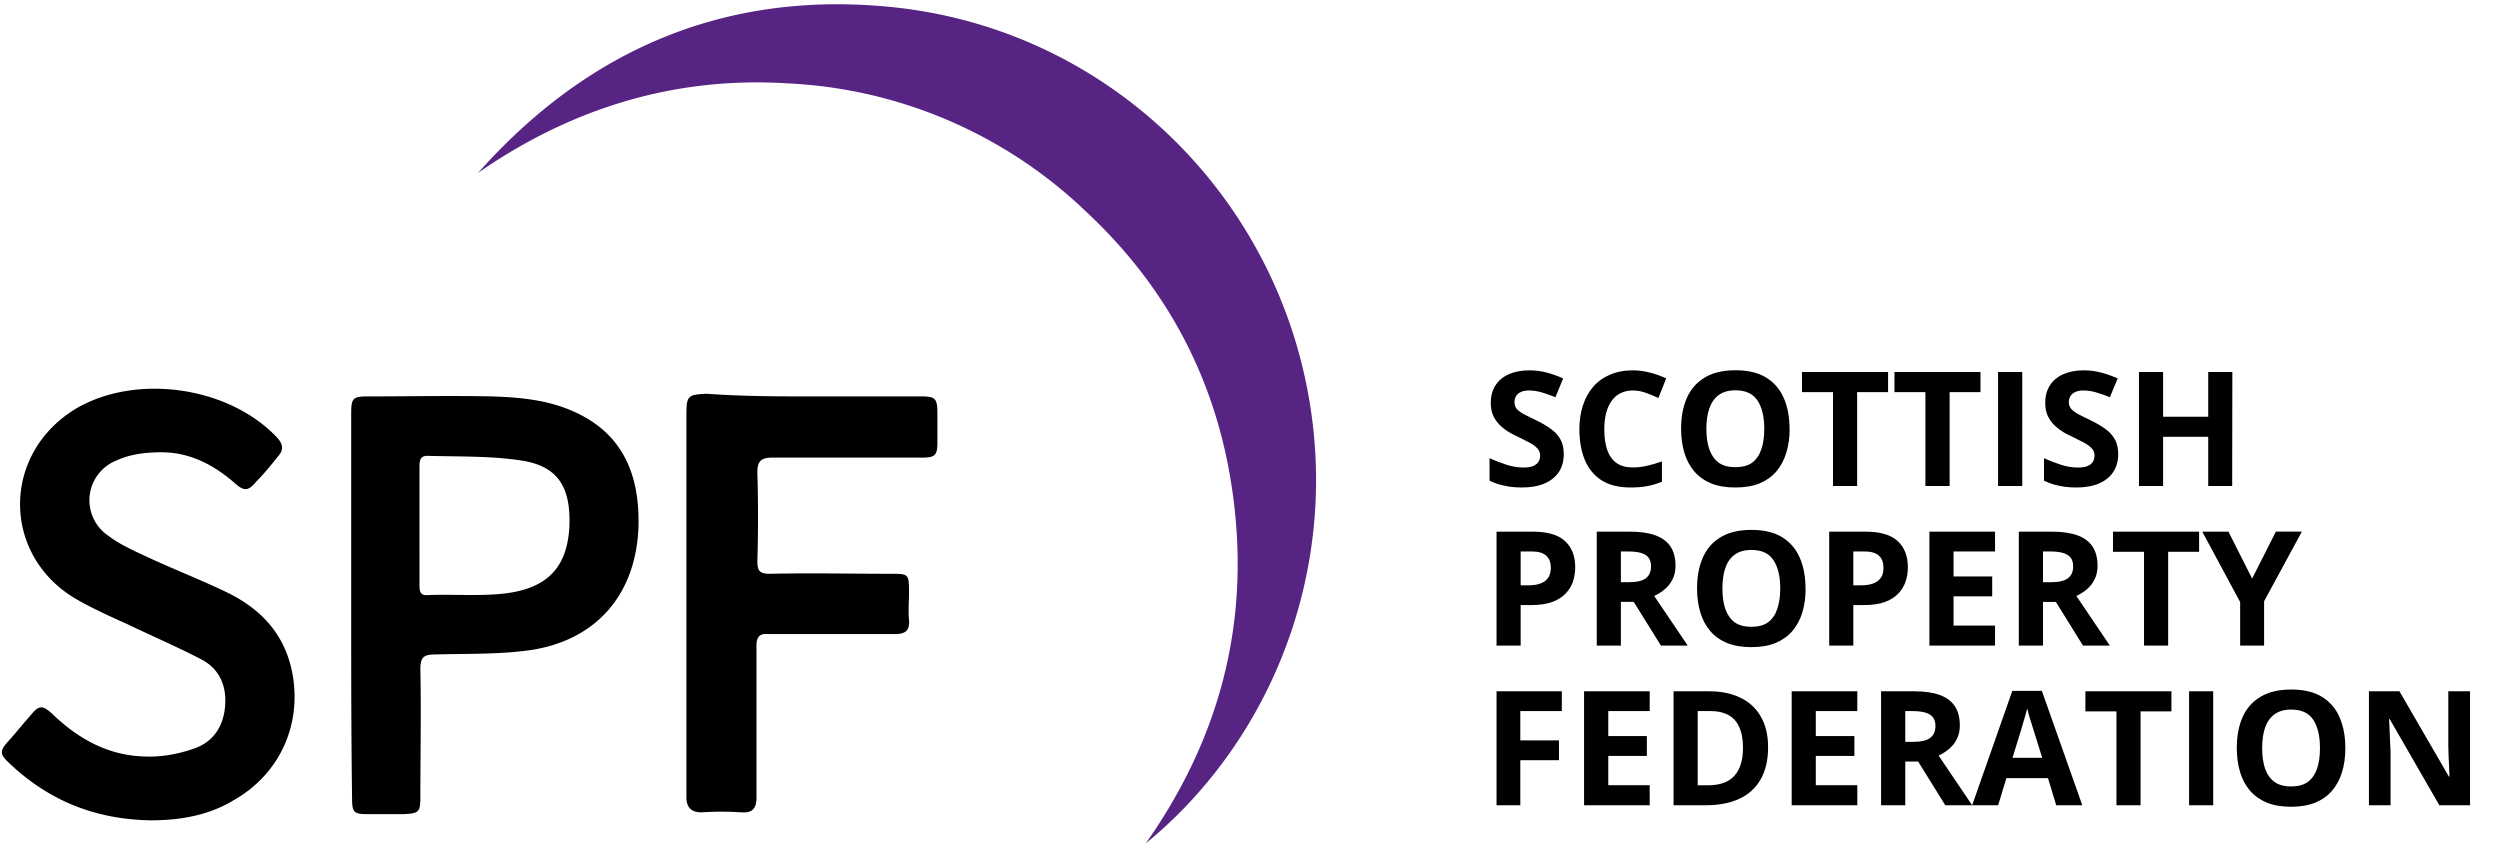
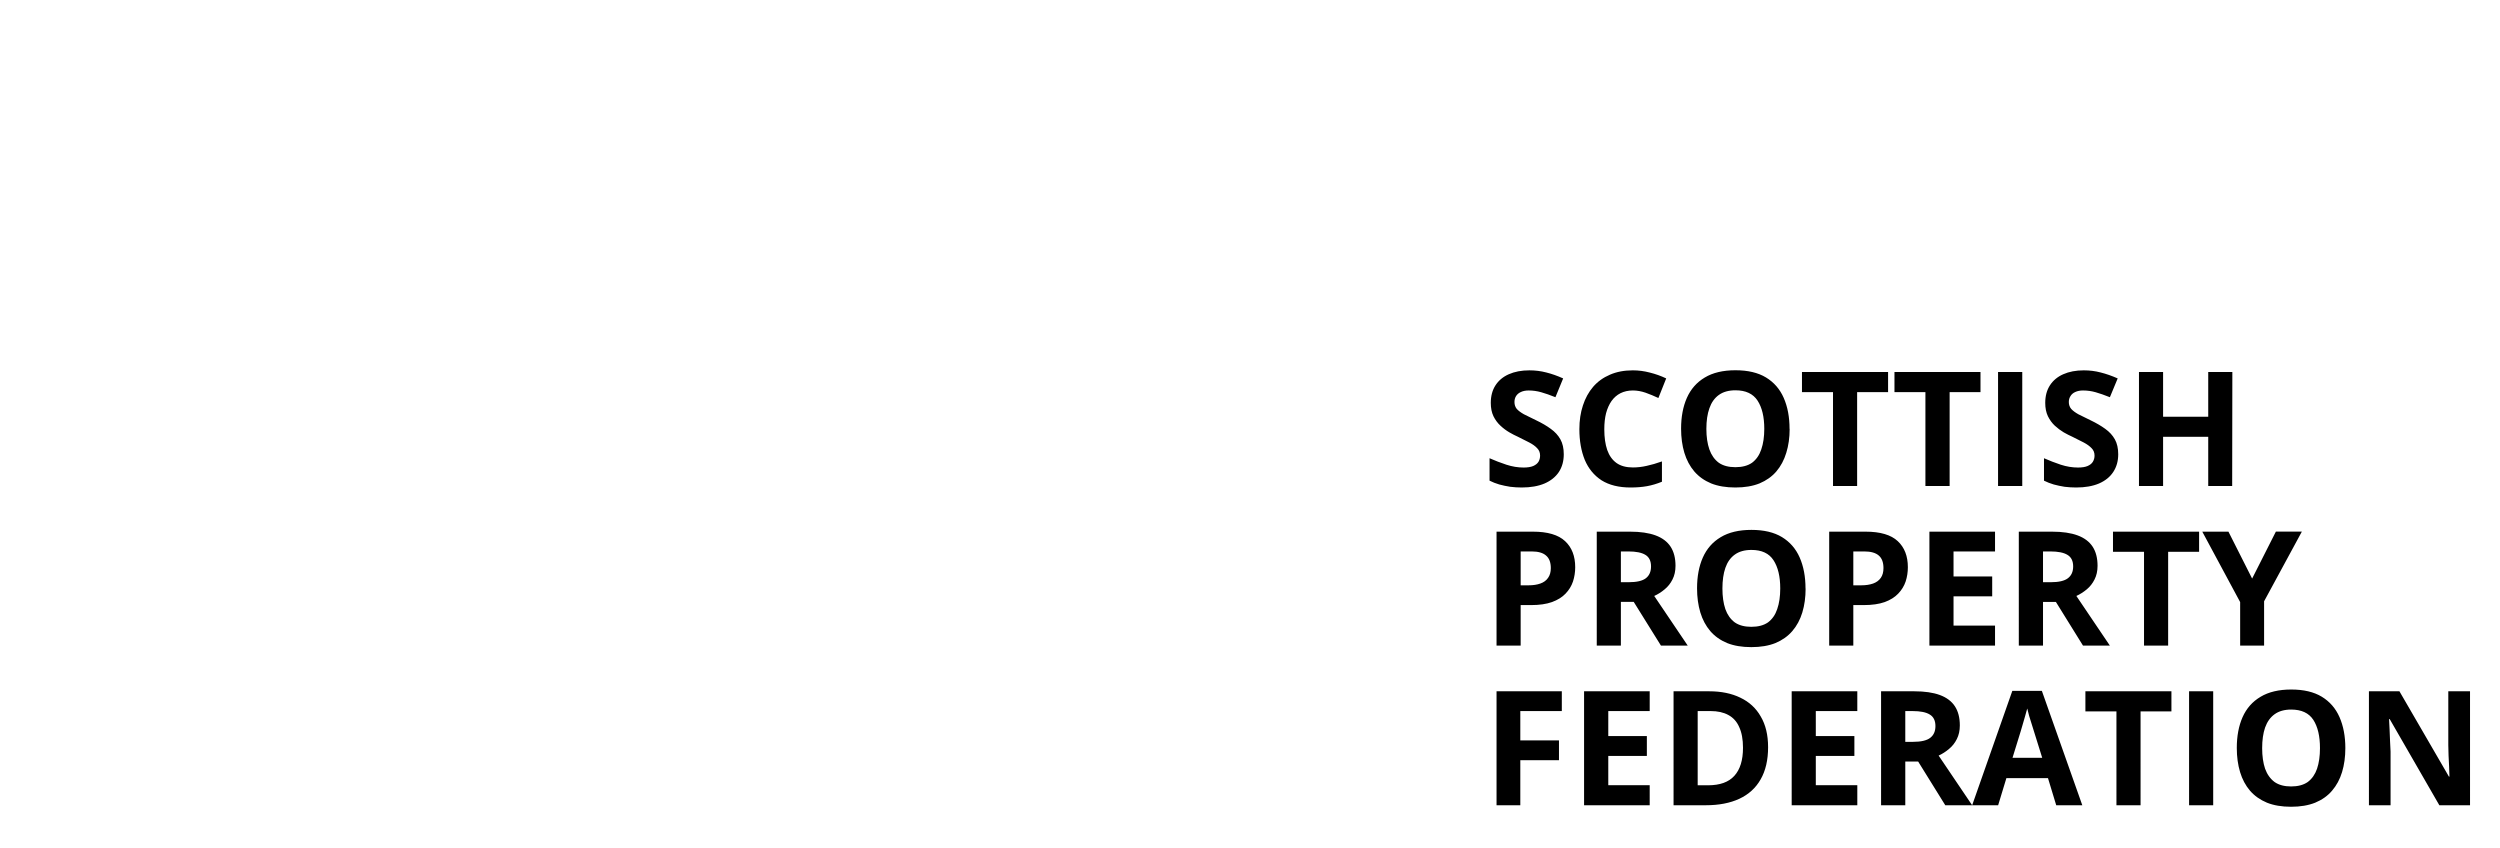
<svg xmlns="http://www.w3.org/2000/svg" xml:space="preserve" viewBox="0 0 281.9 95.6">
  <path fill="#000" d="M176.33 51.23q0 1.14-.55 1.99-.56.84-1.62 1.3-1.06.45-2.57.45-.66 0-1.3-.08-.64-.1-1.23-.26-.58-.17-1.1-.43v-2.53q.9.4 1.9.73.98.32 1.94.32.67 0 1.08-.17.41-.18.6-.48.18-.31.18-.7 0-.5-.33-.83-.32-.35-.9-.65-.56-.3-1.27-.64-.45-.2-.97-.5-.53-.31-1-.75-.48-.44-.79-1.07-.3-.63-.3-1.5 0-1.16.53-1.98.53-.82 1.5-1.25.99-.44 2.32-.44 1 0 1.91.24.92.23 1.9.67l-.87 2.12q-.89-.36-1.6-.56-.7-.2-1.42-.2-.51 0-.87.17-.36.16-.55.46-.18.29-.18.67 0 .46.26.78.27.3.8.6l1.36.67q.99.47 1.68.98.7.5 1.08 1.18.38.68.38 1.69zm7.79-7.2q-.78 0-1.4.31-.59.3-1 .87-.4.57-.62 1.38-.2.8-.2 1.82 0 1.36.33 2.33.34.96 1.05 1.47.71.5 1.84.5.78 0 1.56-.18.8-.17 1.72-.5v2.29q-.86.35-1.68.5-.83.15-1.86.15-1.98 0-3.27-.81-1.27-.83-1.89-2.3-.61-1.5-.61-3.47 0-1.46.4-2.67.39-1.21 1.15-2.1.77-.89 1.9-1.37 1.12-.49 2.58-.49.96 0 1.91.25.97.24 1.85.66l-.88 2.21q-.72-.34-1.45-.6-.73-.25-1.43-.25zm17.68 4.33q0 1.48-.38 2.7-.37 1.22-1.12 2.1-.75.87-1.9 1.35-1.15.46-2.72.46-1.58 0-2.73-.46-1.15-.48-1.9-1.35-.75-.88-1.12-2.1-.37-1.23-.37-2.72 0-2 .65-3.47.66-1.49 2.02-2.3 1.36-.82 3.46-.82 2.1 0 3.44.81 1.35.82 2 2.3.66 1.5.66 3.5zm-9.39 0q0 1.34.34 2.32.34.96 1.06 1.5.72.5 1.87.5 1.16 0 1.88-.5.72-.54 1.04-1.5.34-.98.34-2.32 0-2.03-.76-3.19-.76-1.16-2.49-1.16-1.15 0-1.88.53-.72.52-1.06 1.5-.34.96-.34 2.32zm17 6.44h-2.72V44.22h-3.5v-2.27h9.71v2.27h-3.49zm10.43 0h-2.73V44.22h-3.49v-2.27h9.7v2.27h-3.48zm5.46 0V41.95h2.73V54.8zm13.55-3.57q0 1.14-.56 1.99-.55.84-1.61 1.3-1.06.45-2.57.45-.67 0-1.31-.08-.63-.1-1.22-.26-.58-.17-1.1-.43v-2.53q.9.4 1.89.73.98.32 1.95.32.67 0 1.07-.17.42-.18.6-.48.19-.31.19-.7 0-.5-.33-.83-.33-.35-.9-.65-.56-.3-1.27-.64-.45-.2-.98-.5-.52-.31-1-.75-.47-.44-.78-1.07-.3-.63-.3-1.5 0-1.16.53-1.98.53-.82 1.5-1.25.99-.44 2.32-.44 1 0 1.9.24.92.23 1.92.67l-.88 2.12q-.9-.36-1.6-.56-.7-.2-1.43-.2-.5 0-.87.17-.36.16-.54.46-.19.29-.19.67 0 .46.27.78.27.3.8.6l1.36.67q.98.47 1.68.98.7.5 1.08 1.18.38.68.38 1.69zm12.85 3.57H249v-5.55h-5.09v5.55h-2.72V41.95h2.72v5.04H249v-5.04h2.72zm-78.85 5.15q2.49 0 3.63 1.07 1.14 1.06 1.14 2.94 0 .84-.25 1.61-.26.77-.84 1.37-.57.6-1.53.95-.95.34-2.36.34h-1.17v4.57h-2.72V59.95Zm-.14 2.23h-1.24V66h.9q.76 0 1.32-.2.57-.2.87-.64.31-.43.31-1.1 0-.96-.53-1.41-.52-.47-1.63-.47zm11.09-2.23q1.74 0 2.88.42t1.7 1.28q.55.85.55 2.15 0 .88-.34 1.54-.33.66-.88 1.11-.54.46-1.18.75l3.78 5.6h-3.02l-3.07-4.93h-1.45v4.93h-2.72V59.95Zm-.2 2.23h-.83v3.47h.88q1.36 0 1.94-.45.58-.45.58-1.33 0-.92-.63-1.3-.62-.39-1.94-.39zm20 4.18q0 1.48-.37 2.7-.37 1.22-1.13 2.1-.75.87-1.9 1.35-1.15.46-2.72.46-1.58 0-2.73-.46-1.15-.48-1.9-1.35-.75-.88-1.12-2.1-.37-1.23-.37-2.72 0-2 .65-3.47.66-1.49 2.02-2.3 1.36-.82 3.46-.82 2.1 0 3.44.81 1.35.82 2 2.3.66 1.5.66 3.5zm-9.38 0q0 1.34.33 2.32.34.96 1.06 1.5.72.5 1.87.5 1.16 0 1.88-.5.72-.54 1.04-1.5.34-.98.34-2.32 0-2.03-.76-3.19-.75-1.16-2.49-1.16-1.15 0-1.88.53-.72.52-1.06 1.5-.33.96-.33 2.32zm16.14-6.41q2.49 0 3.63 1.07 1.14 1.06 1.14 2.94 0 .84-.25 1.61-.26.77-.84 1.37-.57.6-1.52.95-.96.34-2.37.34h-1.17v4.57h-2.72V59.95Zm-.14 2.23h-1.24V66h.9q.76 0 1.33-.2.56-.2.87-.64.3-.43.3-1.1 0-.96-.52-1.41-.53-.47-1.64-.47zm14.74 10.62h-7.4V59.95h7.4v2.23h-4.68V65h4.36v2.24h-4.36v3.3h4.68zm6.43-12.85q1.74 0 2.88.42t1.7 1.28q.55.85.55 2.15 0 .88-.34 1.54-.33.66-.87 1.11-.55.46-1.18.75l3.78 5.6h-3.03l-3.06-4.93h-1.45v4.93h-2.73V59.95Zm-.2 2.23h-.82v3.47h.87q1.36 0 1.94-.45.59-.45.59-1.33 0-.92-.64-1.3-.62-.39-1.94-.39zm13.29 10.62h-2.72V62.22h-3.5v-2.27h9.71v2.27h-3.49zm9.47-7.56 2.68-5.3h2.93l-4.26 7.86v5h-2.7v-4.91l-4.27-7.94h2.95zM171.43 90.8h-2.68V77.95h7.36v2.23h-4.68v3.31h4.36v2.23h-4.36zm14.59 0h-7.4V77.95h7.4v2.23h-4.67V83h4.35v2.24h-4.35v3.3h4.67zm13.35-6.55q0 2.17-.84 3.63-.82 1.45-2.4 2.19-1.57.73-3.79.73h-3.63V77.95h4.03q2.02 0 3.5.72 1.5.71 2.3 2.12.83 1.4.83 3.46zm-2.83.07q0-1.42-.43-2.34-.4-.92-1.23-1.36-.8-.44-2-.44h-1.45v8.37h1.17q2 0 2.96-1.06.98-1.07.98-3.17zm12.89 6.48h-7.4V77.95h7.4v2.23h-4.68V83h4.35v2.24h-4.35v3.3h4.68zm6.42-12.85q1.75 0 2.89.42 1.14.42 1.7 1.28.55.85.55 2.15 0 .88-.34 1.54-.33.66-.88 1.11-.54.46-1.17.75l3.78 5.6h-3.03l-3.06-4.93h-1.45v4.93h-2.73V77.95Zm-.19 2.23h-.82v3.47h.87q1.36 0 1.94-.45.59-.45.59-1.33 0-.92-.64-1.3-.62-.39-1.94-.39zm16.2 10.62-.93-3.06h-4.69l-.93 3.06h-2.93l4.53-12.9h3.33l4.56 12.9zm-1.58-5.35-.93-2.98-.24-.77-.3-.96-.22-.85-.25.9-.29 1-.2.68-.92 2.98zm11.09 5.35h-2.72V80.22h-3.5v-2.27h9.7v2.27h-3.48zm5.47 0V77.95h2.72V90.8zm17.62-6.44q0 1.48-.37 2.7-.37 1.22-1.13 2.1-.74.87-1.9 1.35-1.15.46-2.72.46-1.57 0-2.72-.46-1.15-.48-1.91-1.35-.75-.88-1.12-2.1-.37-1.23-.37-2.72 0-2 .65-3.47.66-1.49 2.03-2.3 1.36-.82 3.46-.82 2.1 0 3.44.81 1.35.82 2 2.3.66 1.5.66 3.5zm-9.38 0q0 1.34.33 2.32.35.96 1.07 1.5.72.5 1.86.5 1.16 0 1.88-.5.72-.54 1.05-1.5.33-.98.33-2.32 0-2.03-.75-3.19-.76-1.16-2.5-1.16-1.14 0-1.87.53-.72.52-1.07 1.5-.33.96-.33 2.32zm23.44 6.44h-3.46l-5.6-9.72h-.07l.06 1.22.05 1.23.06 1.22v6.05h-2.44V77.95h3.44l5.58 9.62h.06l-.04-1.18-.06-1.18-.03-1.18v-6.08h2.45z" class="st0 st1" />
-   <path fill="#572484" d="M53.9 19.5C66.6 5.2 82.5-1.3 101.5.9c22.5 2.7 40.1 19.2 45.3 40.2 5.2 21-2.7 41.8-17.6 54 7.8-11.1 11.4-23.3 10.1-36.9-1.3-13.6-6.9-25.1-16.9-34.4A52.14 52.14 0 0 0 88.8 9.4c-12.7-.8-24.4 2.8-34.9 10.1Z" />
-   <path fill="#000" d="M39.6 68.2V46.6c0-1.7.2-1.9 1.9-1.9 4.6 0 9.2-.1 13.9 0 3.3.1 6.5.4 9.5 1.8 5.4 2.5 7.2 7.1 7.1 12.7-.2 7.9-4.9 13.3-12.9 14.2-3.3.4-6.8.3-10.1.4-1.3 0-1.6.4-1.6 1.7.1 4.8 0 9.6 0 14.4 0 1.7-.2 1.8-1.8 1.9h-4.2c-1.5 0-1.7-.2-1.7-1.8-.1-7.3-.1-14.6-.1-21.8zm7.7-9.1V66c0 .7.1 1.2 1 1.1 2.6-.1 5.2.1 7.8-.1 5.3-.4 7.8-2.7 8.1-7.5.2-4.5-1.2-7-5.6-7.6-3.4-.5-6.9-.4-10.4-.5-.8 0-.9.5-.9 1.2v6.5zM17 92.5c-6.1-.1-11.3-2.1-15.8-6.3-1.3-1.2-1.3-1.5-.1-2.8.8-.9 1.6-1.9 2.4-2.8.9-1.1 1.3-1.1 2.4-.1 2.9 2.8 6.3 4.7 10.4 4.8 1.9.1 3.9-.3 5.6-.9 2.3-.8 3.4-2.7 3.5-5.1.1-2.2-.8-4-2.8-5-2.7-1.4-5.5-2.6-8.2-3.9-2-.9-4-1.8-5.9-2.9C.1 62.5.2 51 8.7 46c6.8-3.9 17.2-2.4 22.6 3.4.6.7.7 1.3.1 2-.8 1-1.6 2-2.5 2.9-.9 1.1-1.4 1.1-2.4.2-2.4-2.1-5.1-3.5-8.3-3.5-1.7 0-3.5.2-5 .9a4.82 4.82 0 0 0-1 8.5c1.3 1 2.9 1.7 4.4 2.4 3 1.4 6.1 2.6 9 4 3.9 1.9 6.6 4.8 7.4 9.3 1 5.7-1.5 11.2-6.6 14.1-2.6 1.6-5.7 2.3-9.4 2.3zm74.8-47.8h12.1c1.5 0 1.8.2 1.8 1.8v3.4c0 1.5-.3 1.7-1.8 1.7H87.1c-1.3 0-1.7.4-1.7 1.7.1 3.3.1 6.7 0 10 0 1.1.3 1.4 1.4 1.4 4.5-.1 9.1 0 13.6 0 2.1 0 2.1 0 2.1 2.2 0 1-.1 2 0 3 .1 1.2-.4 1.6-1.6 1.6H86.6c-1-.1-1.3.4-1.3 1.3v17.1c0 1.2-.4 1.8-1.7 1.7-1.5-.1-3-.1-4.5 0-1.2 0-1.7-.6-1.7-1.7V46.7c0-2.1.2-2.2 2.3-2.3 4.1.3 8.1.3 12.1.3z" />
</svg>